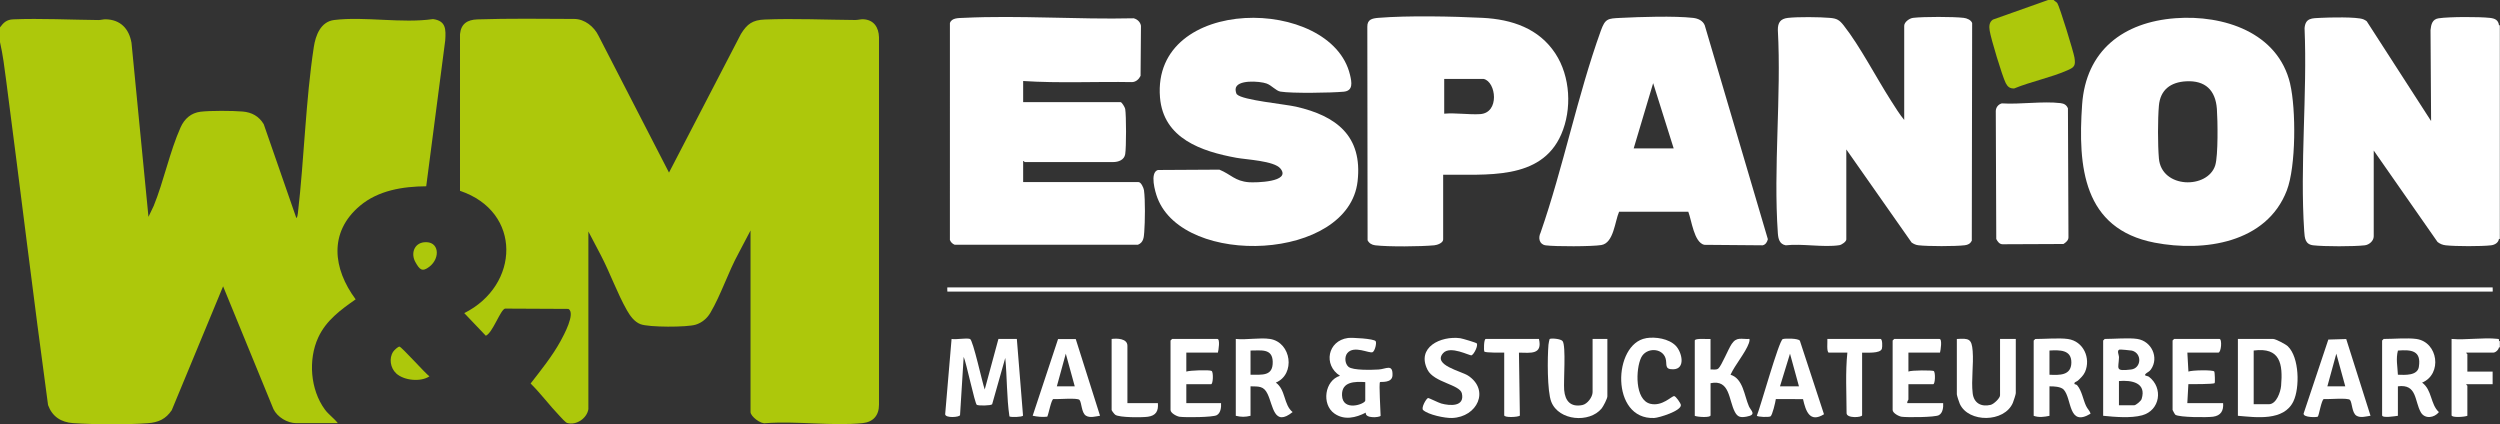
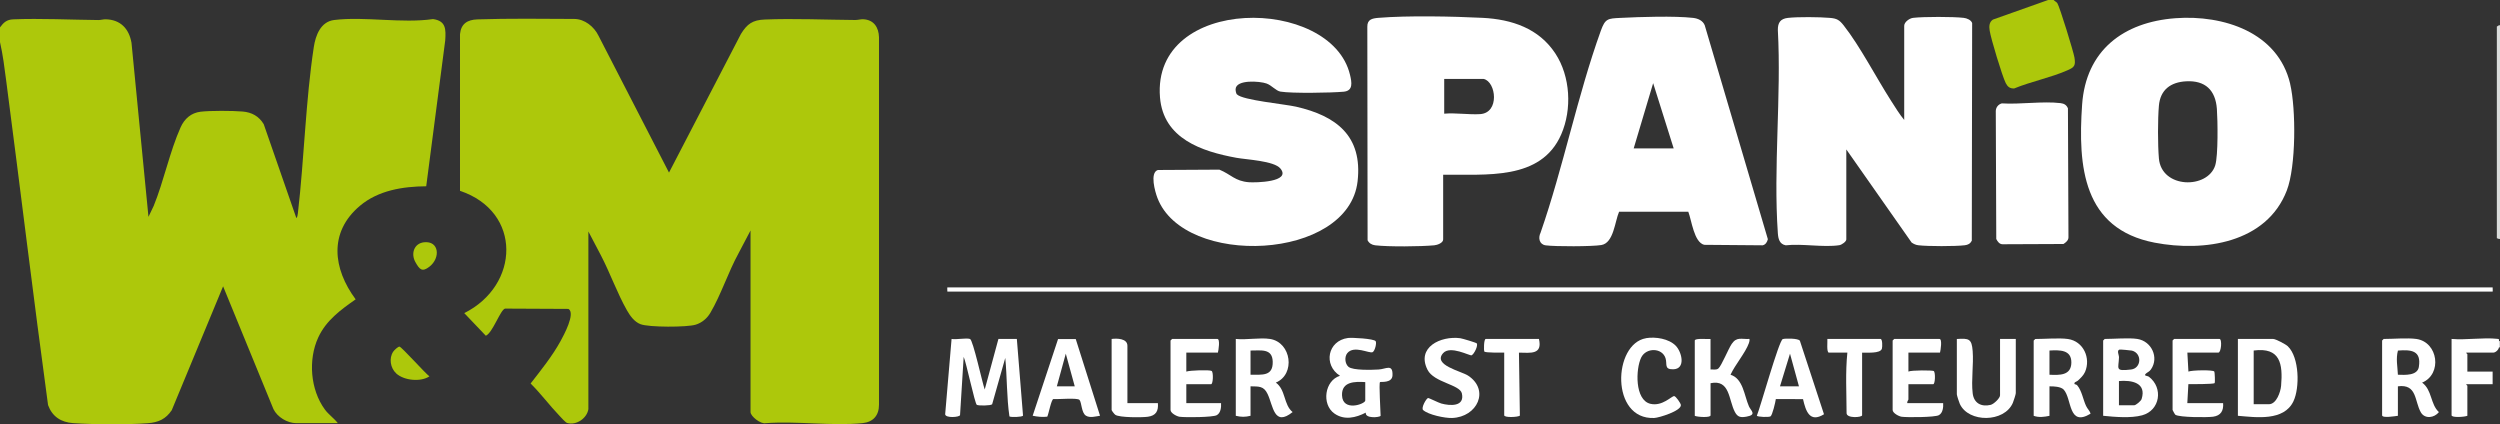
<svg xmlns="http://www.w3.org/2000/svg" id="Ebene_1" data-name="Ebene 1" viewBox="0 0 570 96.74">
  <rect x="0" y="0" width="570" height="96.74" fill="#333333" stroke="none" />
  <defs>
    <style>
      .cls-1 {
        fill: #d8d9da;
      }

      .cls-2 {
        fill: #dadcdb;
      }

      .cls-3 {
        fill: #fff;
      }

      .cls-4 {
        fill: #adc80c;
      }

      .cls-5 {
        fill: #adc80b;
      }
    </style>
  </defs>
  <path class="cls-5" d="M0,6.24c.83-1.13,1.55-1.77,3.01-1.83,6.16-.25,13.18.1,19.44.16.58,0,1.13-.19,1.67-.17,3.37.09,5.29,2.15,5.86,5.35l3.87,39.69,1.2-2.51c2.3-5.64,3.66-12.38,6.12-17.88.87-1.96,2.39-3.32,4.58-3.58s7.23-.24,9.58-.04c2.1.18,3.7,1.07,4.8,2.88l7.43,21.38c.21,0,.34-.84.36-1.08,1.44-12.41,1.76-25.62,3.63-37.89.4-2.63,1.55-5.78,4.64-6.16,6.98-.85,15.45.82,22.54-.21,2.99.41,2.95,2.36,2.78,4.89l-4.33,33.23c-5.33.04-10.93.93-15.11,4.45-7.17,6.04-6.16,14.34-.98,21.33-3.43,2.4-6.75,4.81-8.55,8.74-2.3,5.03-1.78,11.84,1.51,16.35.86,1.18,2.09,2,2.98,3.14h-9.48c-2.02,0-4.31-1.38-5.2-3.2l-11.48-28-11.71,28.25c-1.37,2.03-3.04,2.78-5.44,2.96-4.75.36-12.29.31-17.06-.02-2.74-.19-4.75-1.49-5.7-4.11C7.6,67.74,4.64,43.04,1.41,18.39c-.38-2.93-.75-5.93-1.41-8.79v-3.36Z" />
  <path class="cls-5" d="M468.24,0c.23.28.64.44.83.72.53.79,3.7,11.1,3.91,12.41.29,1.84-.02,2.2-1.56,2.88-3.73,1.66-8.36,2.58-12.19,4.16-.98.03-1.49-.38-1.92-1.22-.8-1.58-3.38-10.12-3.66-11.94-.15-.97-.16-1.93.73-2.54l12.65-4.49h1.2Z" />
  <path class="cls-2" d="M570,54.48h-.24l-.48-.17V6.06l.48-.3h.24v48.72Z" />
  <path class="cls-1" d="M570,79.2h-.24c-.69-.19-.68-1.14,0-1.44h.24v1.44Z" />
-   <path class="cls-3" d="M569.76,54.48c-.14.89-.97,1.35-1.79,1.45-2.21.26-8.11.25-10.33,0-.73-.08-1.31-.32-1.88-.76l-14.55-20.85v19.56c0,1.04-1.03,1.93-2.03,2.05-2.44.29-9.33.29-11.77,0-1.86-.22-1.94-1.67-2.05-3.23-1-14.99.72-31.17.08-46.27.19-2.38,1.71-2.26,3.64-2.36s8.25-.27,9.77.33c.28.11.52.27.76.44l14.68,22.76-.13-20.77c.13-1.27.41-2.45,1.85-2.66,2.45-.36,9.23-.37,11.72-.09,1.11.13,1.88.47,2.04,1.68v48.72Z" />
  <g>
    <g>
      <path class="cls-5" d="M90.32,85.12c-1.31-1.21-1.68-3.43-.67-4.94.2-.31,1.11-1.18,1.43-1.15.48.04,5.86,6.08,6.83,6.78-2.04,1.34-5.82.95-7.59-.68Z" />
      <path class="cls-4" d="M96.66,55.24c3.49-.39,3.82,3.58,1.24,5.57-1.63,1.26-2.22.7-3.2-1.07-1.05-1.9-.32-4.24,1.97-4.5Z" />
    </g>
    <g>
      <path class="cls-5" d="M134.16,93.24c-.3,2.12-2.76,3.82-4.87,3.19-.33-.1-1.4-1.27-1.73-1.63-2.27-2.37-4.24-5.05-6.58-7.36,2.41-3.11,4.92-6.21,6.83-9.68.67-1.23,3.48-6.33,1.8-7.33l-14.47-.07c-1.07.31-2.8,5.49-4.37,6.19l-4.92-5.16c12.66-6.33,13.24-23.11-.97-27.88V7.79c.23-2.39,1.69-3.29,3.97-3.37,7.02-.23,15.02-.14,22.08-.1,2.37.01,4.53,1.76,5.53,3.83l16.07,31.2,16.4-31.6c1.43-2.31,2.67-3.19,5.44-3.3,6.6-.27,13.97.06,20.65.11.61,0,1.2-.2,1.8-.17,2.4.11,3.53,1.84,3.59,4.11v83.78c0,2.42-1.3,3.94-3.73,4.19-6.96.7-15.01-.52-22.09.01-1.13.28-3.47-1.57-3.47-2.53v-41.4l-2.77,5.27c-2.31,4.21-3.99,9.45-6.4,13.52-.74,1.26-1.91,2.24-3.32,2.68-1.98.62-10.71.63-12.61-.11-1.4-.54-2.37-1.92-3.08-3.16-2.21-3.89-3.85-8.54-5.94-12.54l-2.85-5.43v40.44Z" />
      <g>
        <path class="cls-3" d="M568.32,65.52s.05.96,0,.96H216s-.05-.96,0-.96h352.32Z" />
        <g>
          <path class="cls-3" d="M434.16,27.36V5.88c0-.85,1.18-1.71,2.03-1.81,2.39-.28,9.14-.28,11.53,0,.71.08,1.69.47,1.93,1.19l-.08,49.63c-.36.68-.87.94-1.61,1.03-2.2.26-8.38.26-10.57,0-.6-.07-1.05-.29-1.54-.62l-14.89-21.23v20.52c0,.5-1.04,1.22-1.57,1.31-3.6.56-8.49-.4-12.24.03-1.43-.26-1.71-1.49-1.8-2.76-1.05-15,.82-31.21,0-46.34-.02-1.68.61-2.56,2.29-2.75,2.29-.26,7.26-.21,9.61,0,1.57.13,2.14.49,3.1,1.7,3.73,4.74,7.46,11.97,10.84,17.24.94,1.46,1.87,3,2.98,4.34Z" />
          <path class="cls-3" d="M456.41,23.57c4.21.27,9.28-.54,13.39-.06.82.1,1.37.42,1.69,1.19l.12,29.43c-.01.69-.61,1.16-1.14,1.5l-13.88.06c-.72,0-1.15-.62-1.44-1.2l-.11-29.18c.02-.83.58-1.53,1.38-1.74Z" />
          <path class="cls-3" d="M522.17,19.15c-2.76-11.8-15.22-15.8-26.14-15-11.9.88-20.46,7.34-21.31,19.73-.97,14.1.2,28.3,16.55,31.45,11.27,2.16,25.51.07,30.12-11.89,2.12-5.5,2.11-18.56.77-24.28ZM505.08,37.68c-1.7,5.47-12.26,5.37-12.85-1.56-.27-3.11-.27-8.91,0-12.02.31-3.64,2.69-5.37,6.2-5.56,4.37-.24,6.7,2.01,7.02,6.28.19,2.59.31,10.66-.37,12.85Z" />
          <path class="cls-3" d="M388.68,5.76c-.45-1.08-1.54-1.55-2.64-1.68-4.3-.48-12.08-.23-16.57,0-2.89.14-3.48.13-4.49,2.95-5.33,14.8-8.54,31.09-13.73,46.02-.6,1.21-.28,2.7,1.18,2.89,2.17.29,10.57.28,12.67-.07,2.83-.47,3.08-5.37,4.05-7.59h15.78c.77,1.97,1.29,6.94,3.62,7.54l13.32.11c.67-.12,1.07-.78,1.2-1.4l-14.39-48.76ZM372.48,33.84l4.44-14.88,4.68,14.88h-9.12Z" />
          <g>
-             <path class="cls-3" d="M233.28,18.48v4.8h22.2c.29,0,1,1.17,1.07,1.57.25,1.59.25,8.7,0,10.29-.21,1.33-1.55,1.81-2.75,1.81h-20.16c-.07,0-.18-.3-.36-.24v4.8h26.28c.6,0,1.19,1.31,1.27,1.86.31,2.27.24,7.19.06,9.55-.09,1.22-.16,2.36-1.44,2.88h-41.79c-.5-.2-.88-.58-1.08-1.08V5.27c.39-1.25,2.03-1.14,3.12-1.2,12.73-.61,26.01.4,38.78.1.83.21,1.52.85,1.66,1.72l-.09,11.4c-.36.76-1.05,1.4-1.93,1.43-8.28-.15-16.6.29-24.85-.25Z" />
            <path class="cls-3" d="M282.06,21.54c1.24,1.3,10.94,2.21,13.42,2.78,9.19,2.09,15.23,6.68,14.05,17.02-2.06,18.14-39.58,19.72-45.64,3.78-.54-1.41-1.78-5.75.1-6.36l14.03-.08c2.65,1.08,3.53,2.62,6.73,2.87,1.41.11,9.74,0,7.19-3.12-1.44-1.77-7.75-2.03-10.03-2.45-7.93-1.45-16.66-4.37-17.43-13.77-1.9-23.4,39.03-23.13,43.32-5.16.42,1.75.76,3.66-1.44,3.86-2.85.26-11.79.41-14.4-.02-1.04-.17-2.02-1.44-3.19-1.85-1.55-.55-6.9-.95-7.05,1.26-.02.34.09,1.02.32,1.26Z" />
            <path class="cls-3" d="M354.63,12.21c-3.77-5.75-9.94-7.8-16.58-8.14-6.8-.34-17.1-.55-23.78,0-1.41.12-2.55.35-2.52,2.04l.06,48.68c.37.7.97,1.04,1.74,1.14,3.03.36,10.35.29,13.46,0,.69-.06,2.03-.54,2.03-1.33v-14.76c9.61-.15,22.3,1.44,26.92-9.2,2.49-5.73,2.1-13.19-1.33-18.43ZM337.47,26.02c-2.56.16-5.57-.33-8.19-.1v-7.92h9c2.84.63,3.69,7.73-.81,8.02Z" />
          </g>
        </g>
        <g>
          <path class="cls-3" d="M221.16,77.28c.69.2,2.85,10.2,3.36,11.52l3.12-11.52h4.2l1.41,17.49c-.2.32-2.76.41-3.1.17-.64-4.33-.52-8.91-.95-13.33l-2.99,10.56c-.29.34-3.17.36-3.5.13-.46-.33-2.4-9.65-2.99-10.94l-.83,13.28c-.11.5-3.35.74-3.39-.2l1.46-17.16c1.1.2,3.26-.28,4.2,0Z" />
          <path class="cls-3" d="M390,77.28v6.96c.59-.05,1.32.19,1.8-.24.74-.66,2.25-4.45,3.04-5.6,1.14-1.68,2.23-1.02,4.04-1.12.05.35-.02.62-.13.95-.8,2.22-3.17,4.96-4.19,7.21,2.88.88,3.12,4.74,4.2,7.21.43.98,1.86,1.91-.53,2.34-1.33.24-2.03.15-2.67-1.05-1.46-2.74-1.09-7.5-5.55-6.57v7.32c0,.6-3.03.39-3.6.12v-17.16c0-.61,3.01-.28,3.6-.36Z" />
          <path class="cls-3" d="M456,77.28h3.6v12.36c0,.28-.51,1.83-.67,2.21-1.94,4.53-10.11,4.57-12.09.24-.17-.36-.68-1.93-.68-2.2v-12.6c2.77-.18,3.39-.06,3.61,2.75.24,3.05-.35,6.63,0,9.61.26,2.27,1.95,3.17,4.1,2.66.73-.18,2.14-1.53,2.14-2.18v-12.84Z" />
-           <path class="cls-3" d="M363.12,77.28h3.36v13.08c0,.52-.92,2.29-1.31,2.77-2.77,3.38-9.75,2.82-11.47-1.5-.97-2.42-.89-10.2-.65-13.03.02-.22.21-1.25.26-1.3.27-.23,2.55-.08,2.96.47.82,1.1.19,9.1.36,11.16.21,2.49,1.48,3.96,4.15,3.42,1.16-.24,2.33-1.84,2.33-2.94v-12.12Z" />
          <path class="cls-3" d="M277.68,80.4h-7.2v4.32c.82-.29,5.33-.44,5.78-.14.42.29.34,3.02-.14,3.02h-5.64v4.32h7.92c.06.94-.07,2.24-.98,2.74s-7.17.54-8.48.36c-.67-.09-2.06-.85-2.06-1.54v-15.84s.33-.36.36-.36h10.32c.67,0,.26,2.61.12,3.12Z" />
          <path class="cls-3" d="M442.32,80.4h-7.2v4.32c.65-.35,5.54-.31,5.77-.13.43.32.34,3.01-.13,3.01h-5.64v3.48c0,.12-.38.5-.24.84h8.16c.06.94-.07,2.24-.98,2.74s-7.25.53-8.48.36c-.67-.09-2.06-.85-2.06-1.54v-15.84s.33-.36.36-.36h10.32c.67,0,.26,2.61.12,3.12Z" />
          <path class="cls-3" d="M498.72,80.4l.24,4.32c.8-.34,5.61-.42,5.89-.02.14.2.2,2.56.1,2.65-.28.26-5.28.24-6,.24l-.24,4.32h8.16c.14,1.73-.51,2.86-2.3,3.1-1.37.18-7.62.17-8.58-.44-.11-.07-.64-1.04-.64-1.1v-15.84s.33-.36.36-.36h10.32c.66,0,.41,3.12-.24,3.12h-7.08Z" />
          <path class="cls-3" d="M336.69,78.27c.38.53-.6,2.49-1.17,2.74-.4.17-4.86-2.32-6.49-.49-2.43,2.73,4.12,4.09,5.69,5.12,5,3.29,2.12,9.45-3.64,9.66-1.63.06-5.4-.72-6.61-1.81-.51-.47.7-2.62,1.12-2.74.18-.05,2.39,1.08,3.02,1.25,2,.55,5.38.77,4.7-2.3-.45-2.04-6.35-2.47-7.83-5.38-2.6-5.13,3-7.79,7.45-7.21.46.06,3.64,1.01,3.75,1.17Z" />
          <path class="cls-3" d="M375.3,77.1c2.16-.36,5.2.11,6.78,1.74,1.41,1.46,2.31,5.3-.59,5.36-2.13.04-1.32-1.18-1.75-2.53-.76-2.39-4.4-2.49-5.55-.15-1.26,2.59-1.5,9.7,2.11,10.55,2.72.64,4.83-1.8,5.42-1.76.37.03,1.48,1.61,1.52,2.03.11,1.34-4.96,2.91-6.09,2.96-10,.42-9.41-16.91-1.85-18.19Z" />
          <path class="cls-3" d="M569.76,79.2c-.1.59-.78,1.2-1.32,1.2h-6.12c-.06.18.24.29.24.36v3.96h5.76v2.88h-6c-.06.18.24.29.24.36v6.84c-.57.27-3.6.48-3.6-.12v-17.4c3.3.29,7.23-.38,10.46-.02.4.04.39.12.34.5-.05.45.08,1.01,0,1.44Z" />
          <path class="cls-3" d="M350.88,77.28c.84,3.63-1.89,3.16-4.56,3.12l.21,14.37c-.5.36-3.57.49-3.57-.09v-14.28c-.7-.02-4.23.07-4.55-.25-.1-.11-.14-2.87.35-2.87h12.12Z" />
          <path class="cls-3" d="M424.56,80.4v14.28c0,.5-3.61.78-3.54-.53-.01-4.58-.29-9.21.18-13.75h-4.2c-.59,0-.3-2.58-.36-3.12h12.12c.46,0,.44,1.8.31,2.23-.35,1.16-3.5.85-4.51.89Z" />
          <path class="cls-3" d="M257.04,91.92h6.96c.15,1.8-.44,2.85-2.3,3.1-1.31.18-6.51.21-7.42-.45-.2-.14-.83-.94-.83-1.09v-16.2c1.21-.16,3.6-.13,3.6,1.56v13.08Z" />
          <path class="cls-3" d="M317.49,85.57c.1-2.72-1.48-1.41-3.2-1.32-1.46.08-5.84.24-6.84-.62-.81-.7-.95-2.27-.26-3.12,1.53-1.86,5.05.16,5.77-.22.53-.28.96-2.09.69-2.5-.38-.58-5.42-.85-6.31-.73-4.63.61-5.7,6.15-1.82,8.62-3.49,1.05-4.26,6.5-1.28,8.6,2.27,1.6,4.87.97,7.16-.2-.21,1.39,3.09,1.12,3.38.73,0-.97-.42-7.42-.14-7.69.15-.14,2.78.31,2.85-1.55ZM311.28,91.32c0,.79-5.18,2.65-5.3-1.2-.1-3.15,2.94-3.15,5.3-3v4.2Z" />
          <path class="cls-3" d="M552.24,87.24c4.66-1.95,3.66-9.26-1.32-9.96-2.01-.28-5.27,0-7.44,0-.03,0-.36.33-.36.36v17.04c0,.72,3.05.19,3.6.12v-6.72c4.4-.59,3.77,3.37,5.23,5.93.92,1.6,3.1,1.26,4.12-.05-1.97-1.81-1.53-5.06-3.83-6.72ZM551.51,83.63c-.33,2.07-3.19,1.86-4.79,1.81-.08-1.89-.49-3.62.01-5.51,3.03-.24,5.37-.02,4.77,3.69Z" />
          <path class="cls-3" d="M290.88,87.24c4.56-1.91,3.55-9.2-1.32-9.96-2.29-.36-5.41.26-7.8,0v17.52c1.19.3,2.17.3,3.36,0v-6.72c1.91.05,3-.11,3.89,1.75,1.29,2.7,1.44,7.55,5.71,4.12-2.07-1.63-1.55-5.11-3.84-6.72ZM285.12,85.44v-5.52c2.3.03,4.97-.58,5.06,2.52.09,3.42-2.43,2.97-5.06,3Z" />
          <path class="cls-3" d="M245.26,77.3h-4.02s-5.79,17.49-5.79,17.49c1.09.23,2.21.34,3.33.21.32-.67.89-3.85,1.38-4.02,1,.1,5.52-.34,5.97.21.51.61.42,2.92,1.46,3.58.91.58,2.24.16,3.22.02l-5.54-17.49ZM240.96,88.08l2.04-7.44,2.04,7.44h-4.08Z" />
          <path class="cls-3" d="M489.96,85.91c-.36-.28-1.3-.15-.69-.73.32-.31.75-.39,1.15-.96,1.89-2.71.11-6.44-3.1-6.94-1.91-.3-5.33,0-7.44,0-.03,0-.36.33-.36.36v17.16c2.64.27,6.32.59,8.89-.11,4.1-1.12,4.86-6.26,1.55-8.78ZM483.27,79.7c.14-.04,2.52.17,2.81.24,2.36.61,2.17,4.03-.2,4.31-3.76.44-2.83-.16-2.75-2.77.02-.55-.59-1.57.14-1.78ZM488.29,90.97c-.15.48-1.32,1.43-1.69,1.43h-3.48v-5.52c2.85-.25,6.34.35,5.17,4.09Z" />
-           <path class="cls-3" d="M534.94,77.3l-4.08.12-5.64,16.88c-.06.93,2.98.86,3.23.7.27-.18.82-3.83,1.38-4.02,1,.1,5.52-.34,5.97.21.51.61.42,2.92,1.46,3.58.91.58,2.24.16,3.22.02l-5.54-17.49ZM530.64,88.08l2.04-7.44,2.04,7.44h-4.08Z" />
          <path class="cls-3" d="M410.36,77.68c-.33-.55-3.31-.56-3.89-.37-.87.3-5.09,15.51-5.91,17.48.2.28,2.71.38,3.12.14.41-.24,1.13-3.26,1.21-3.95l6.2.02c.62,2.72,1.52,5.48,4.78,3.45l-5.5-16.77ZM405.84,88.08l2.28-7.44,2.04,7.44h-4.32Z" />
          <path class="cls-3" d="M521.64,78.96c-.48-.46-2.78-1.68-3.36-1.68h-8.04v17.52c4.15.35,10.47,1.27,12.66-3.3,1.48-3.09,1.35-10.02-1.26-12.53ZM520.09,87.97c-.12,1.39-1.07,4.19-2.77,4.19h-3.48v-12.24c6.06-.8,6.68,3.03,6.25,8.05Z" />
          <path class="cls-3" d="M475.63,92.57c-.69-1.47-.97-3.47-2.02-4.71-.18-.22-.56-.23-.57-.26-.33-.44.43-.56.72-.82.63-.58,1.28-1.2,1.63-1.98,1.36-3.14-.36-7.01-3.91-7.51-2-.28-5.27,0-7.44,0-.03,0-.36.33-.36.36v17.16c1.21.42,2.38.25,3.6,0v-6.72c.88-.03,2.59.05,3.23.73,1.93,2.04.98,8.6,6.13,5.51-.15-.68-.69-1.07-1-1.75ZM467.28,85.44v-5.52c2.27-.12,5.03-.24,4.99,2.76-.04,2.98-2.72,2.86-4.99,2.76Z" />
        </g>
      </g>
    </g>
  </g>
</svg>